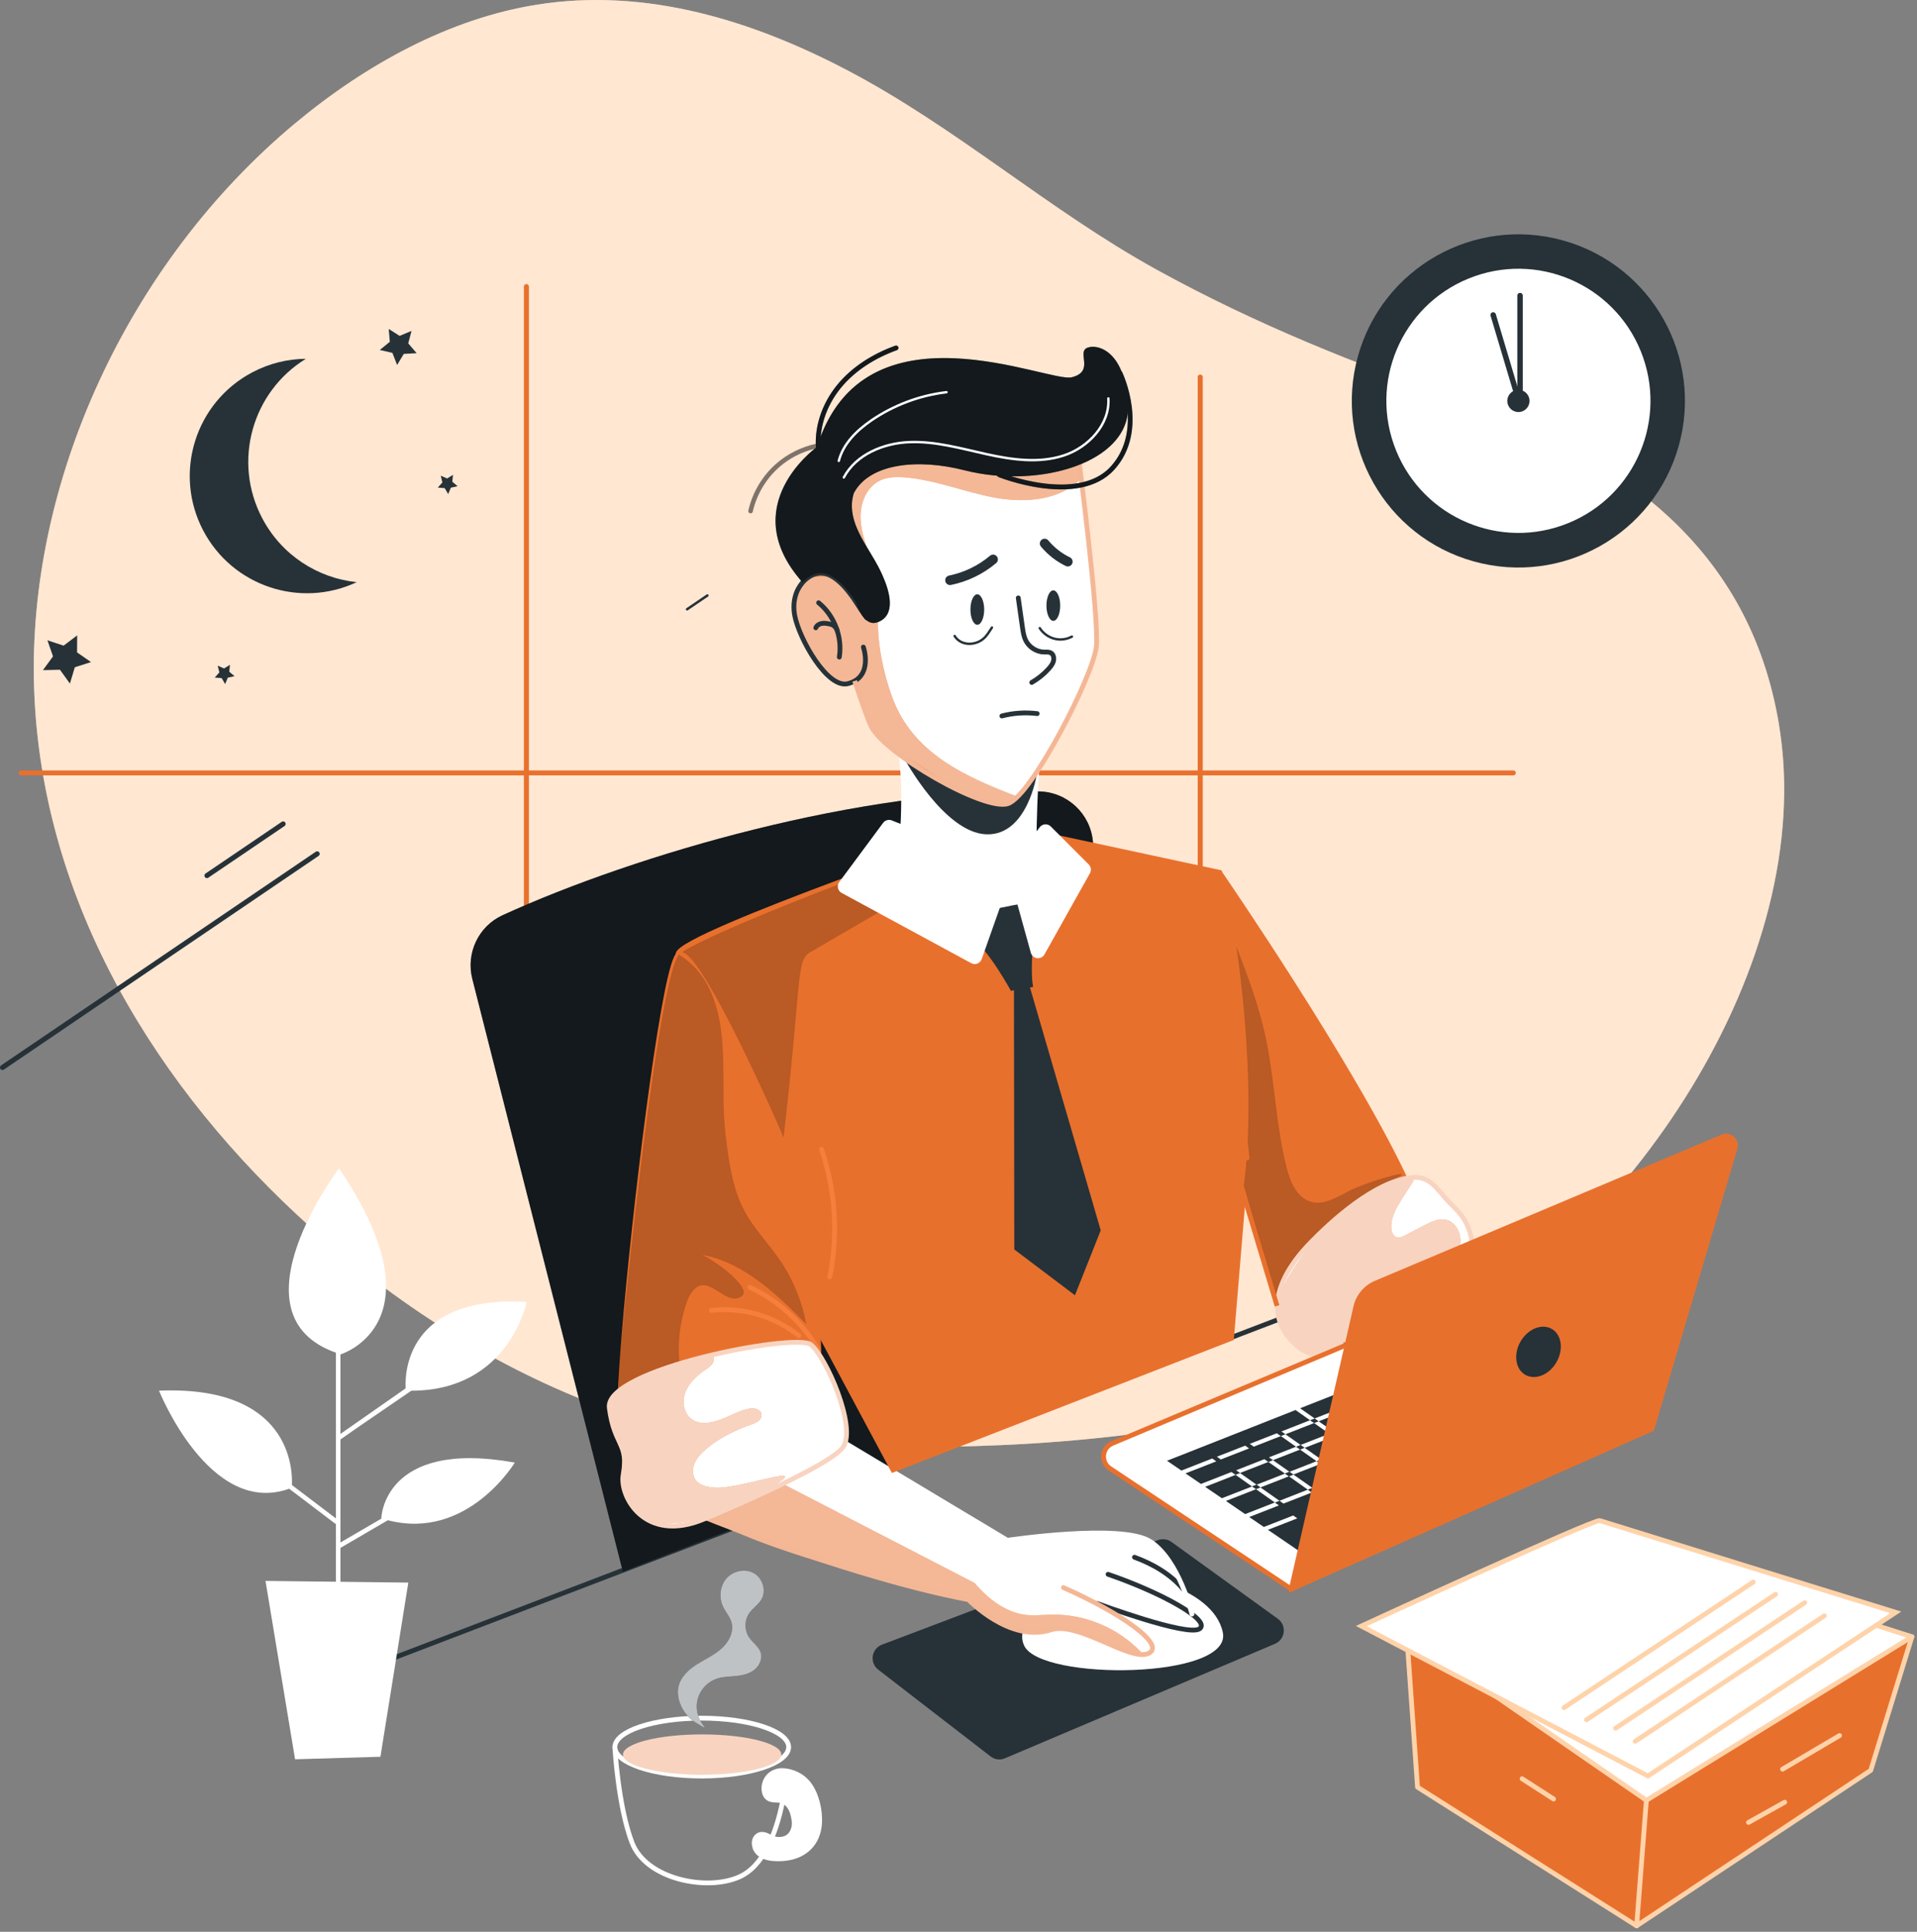
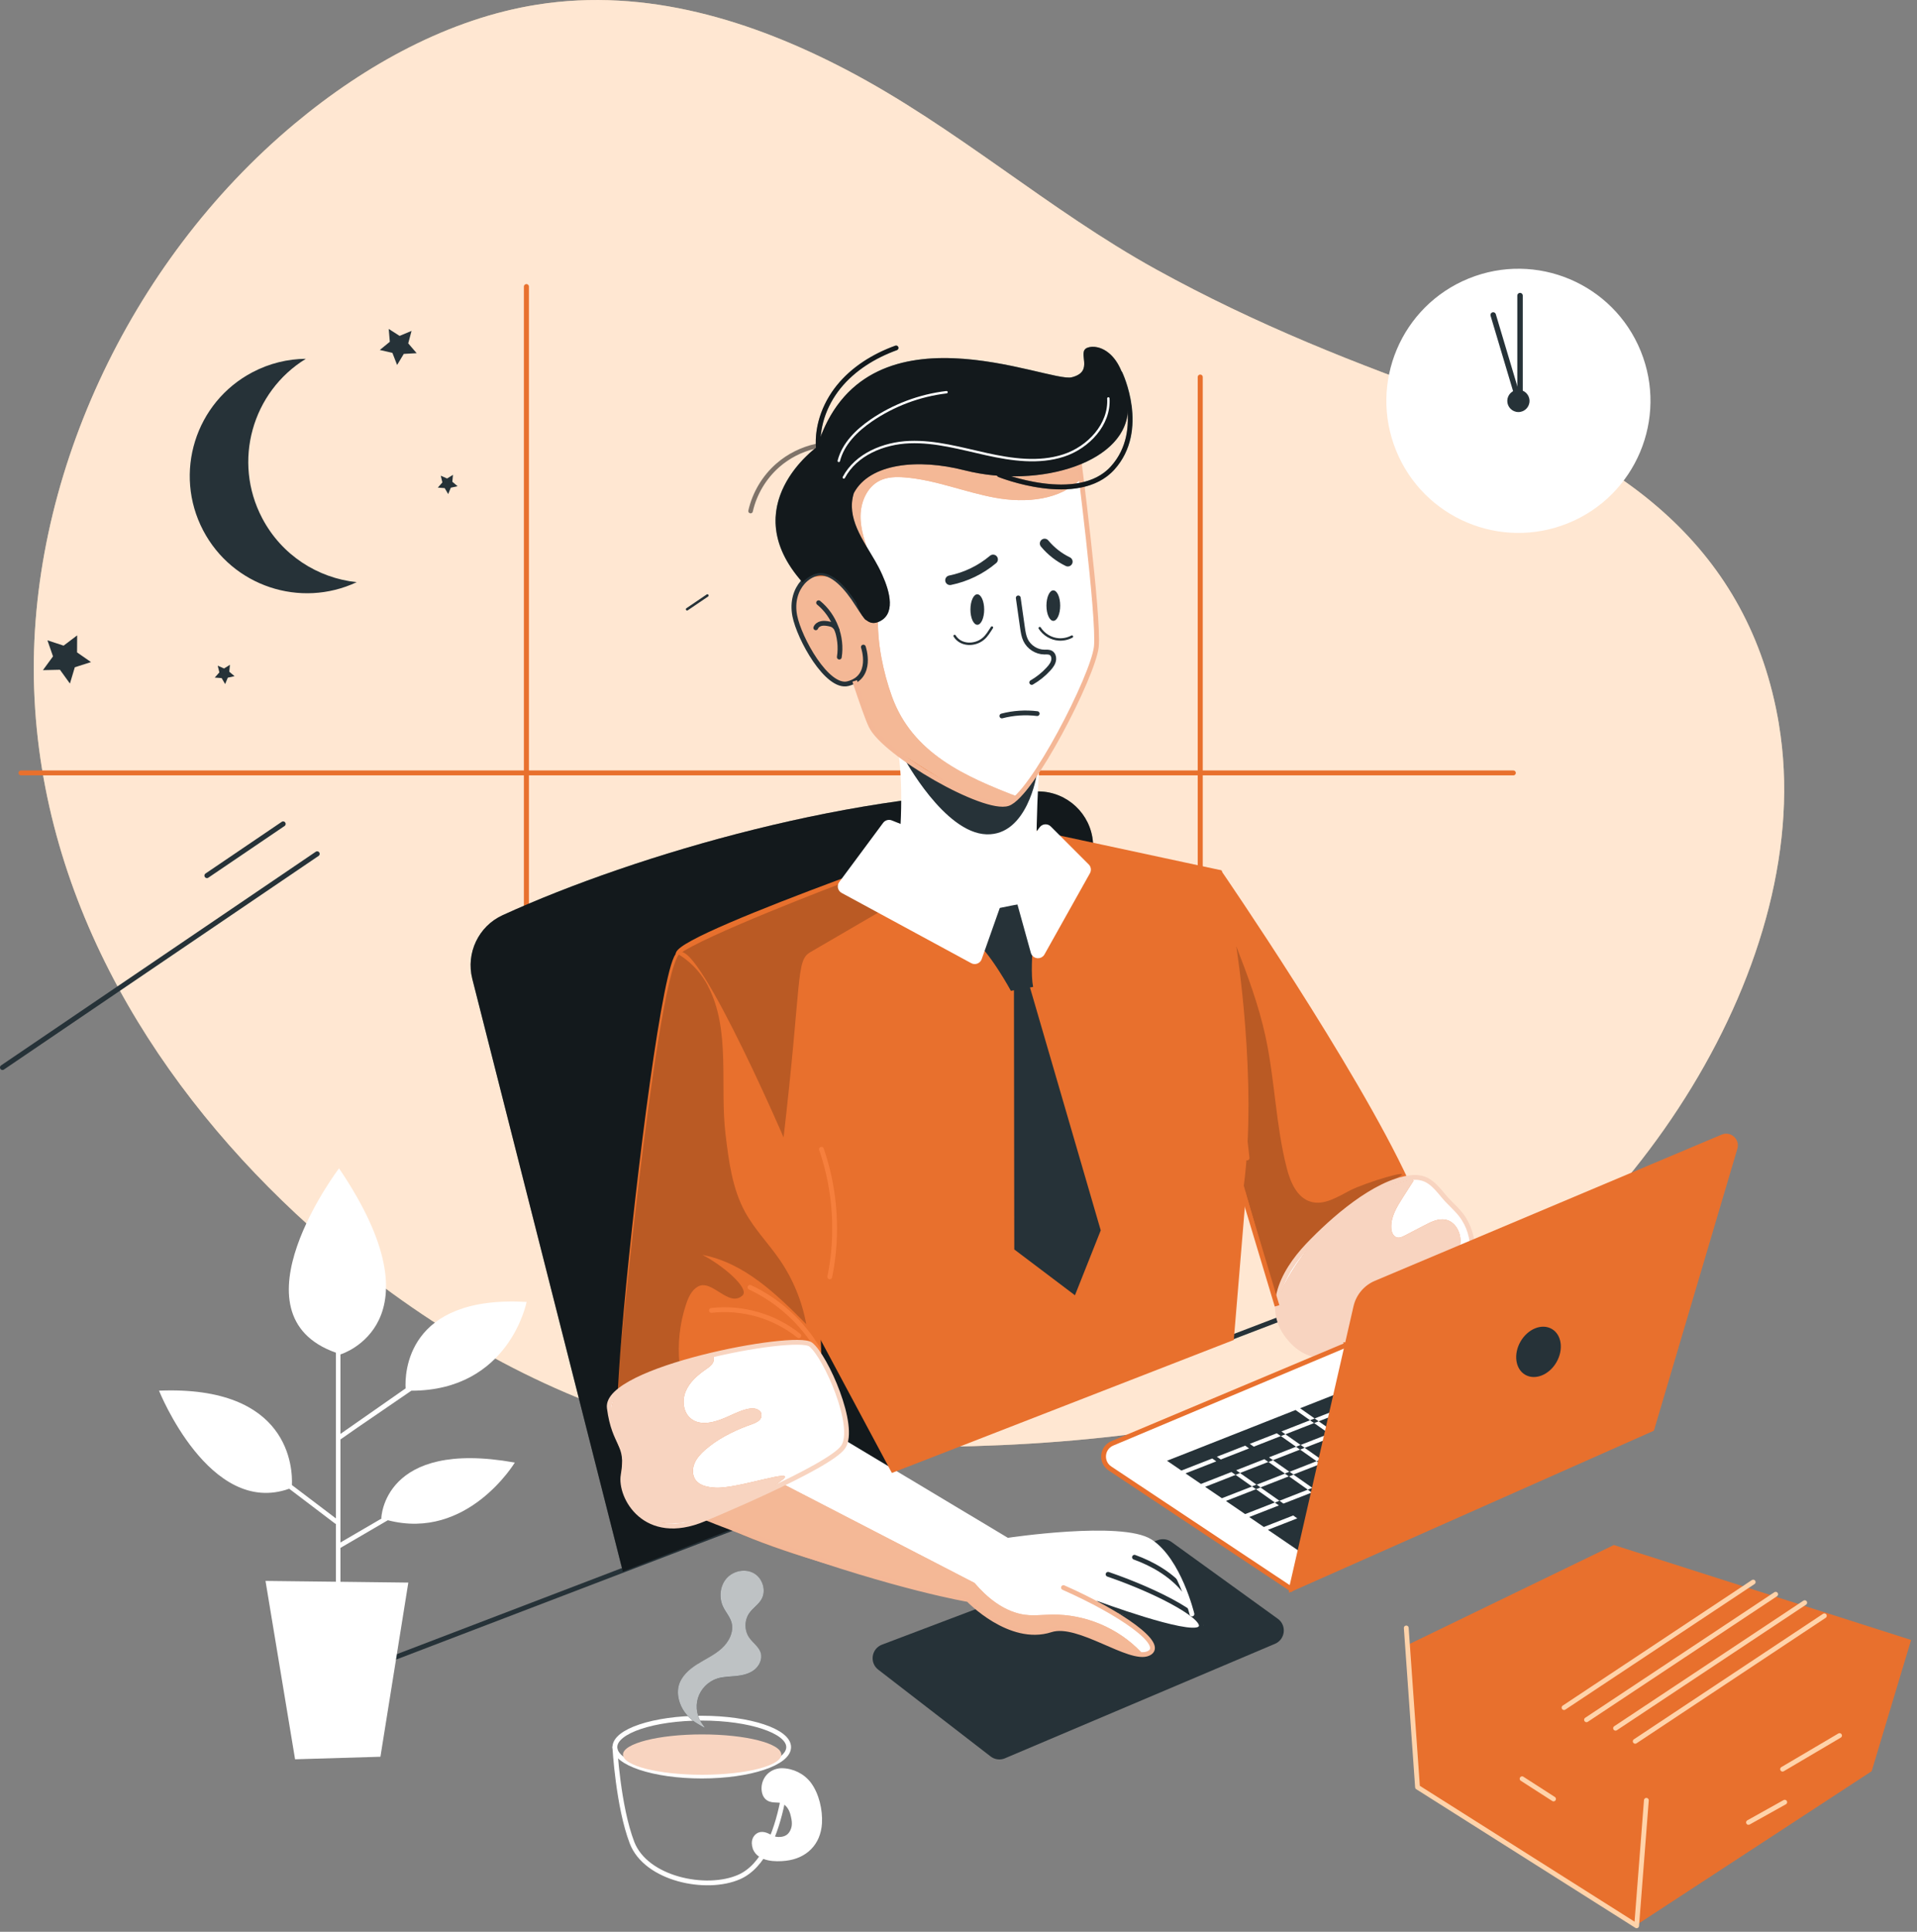
<svg xmlns="http://www.w3.org/2000/svg" width="400" height="403" viewBox="0 0 400 403" fill="none">
  <rect x="0" y="0" width="400" height="403" fill="#808080" stroke="none" />
  <g clip-path="url(#clip0_197_145)">
    <path d="M371.2 151.13C365.03 114.11 338.13 95.3 305.59 83.91C283.02 76.01 261.97 67.64 241.27 56.22C218.74 43.79 199.43 26.47 176.51 14.51C157.09 4.37 134.92 -2.66 112.06 0.97C93.83 3.86 76.34 13.41 61.47 25.82C26.73 54.82 5.63 100.62 7.12 143.73C8.68 188.68 33.19 227.57 64.69 255.9C84.13 273.38 106.84 287.58 132.09 295.83C154.27 303.08 245.25 308.42 294.26 283.15C340.11 259.5 379.43 200.5 371.19 151.13H371.2Z" fill="#FFD3AA" />
    <path opacity="0.6" d="M371.2 151.13C365.03 114.11 338.13 95.3 305.59 83.91C283.02 76.01 261.97 67.64 241.27 56.22C218.74 43.79 199.43 26.47 176.51 14.51C157.09 4.37 134.92 -2.66 112.06 0.97C93.83 3.86 76.34 13.41 61.47 25.82C26.73 54.82 5.63 100.62 7.12 143.73C8.68 188.68 33.19 227.57 64.69 255.9C84.13 273.38 106.84 287.58 132.09 295.83C154.27 303.08 245.25 308.42 294.26 283.15C340.11 259.5 379.43 200.5 371.19 151.13H371.2Z" fill="#FFF5EC" />
    <path d="M66.87 351.71L269.44 274.23" stroke="#263238" stroke-linecap="round" stroke-linejoin="round" />
    <path d="M74.43 121.45C62.66 126.97 48.51 122.3 42.4 110.67C36.12 98.71 40.73 83.93 52.69 77.65C56.25 75.78 60.06 74.88 63.82 74.85C52.6 81.74 48.49 96.25 54.7 108.08C58.77 115.84 66.32 120.6 74.43 121.45Z" fill="#263238" />
    <path d="M82.86 76.14L81.88 73.62L79.25 73.01L81.34 71.3L81.11 68.62L83.38 70.07L85.87 69.03L85.18 71.63L86.94 73.68L84.25 73.83L82.86 76.14Z" fill="#263238" />
    <path d="M95.48 101.43L94.07 101.74L93.52 103.07L92.79 101.83L91.35 101.72L92.31 100.64L91.97 99.24L93.29 99.82L94.52 99.06L94.38 100.5L95.48 101.43Z" fill="#263238" />
    <path d="M48.94 141.06L47.53 141.37L46.98 142.71L46.25 141.46L44.81 141.35L45.77 140.27L45.43 138.87L46.75 139.45L47.98 138.69L47.84 140.13L48.94 141.06Z" fill="#263238" />
    <path d="M14.59 142.6L12.51 139.72L8.96 139.8L11.06 136.93L9.9 133.58L13.27 134.69L16.1 132.55L16.08 136.1L18.99 138.12L15.61 139.2L14.59 142.6Z" fill="#263238" />
    <path d="M293.729 343.14L295.779 372.83L341.419 401.6L390.539 369.5L398.769 342.12L336.739 322.31L293.729 343.14Z" fill="#E8702D" />
-     <path d="M292.24 340.14L329.32 319.33L398.94 341.44L343.53 375.57L292.24 340.14Z" fill="white" stroke="#FFD3AA" stroke-linecap="round" stroke-linejoin="round" />
    <path d="M293.43 339.61L295.78 372.83L341.5 401.75L343.53 375.57" stroke="#FFD3AA" stroke-linecap="round" stroke-linejoin="round" />
-     <path d="M341.5 401.75L390.35 369.32L398.94 341.44" stroke="#FFD3AA" stroke-linecap="round" stroke-linejoin="round" />
-     <path d="M284.05 339.22L343.85 370.49L395.57 336.36C395.57 336.36 334.99 317.61 333.81 317.22C332.64 316.83 284.05 339.22 284.05 339.22Z" fill="white" stroke="#FFD3AA" stroke-miterlimit="10" />
    <path d="M341.2 363.26L380.67 337.08" stroke="#FFD3AA" stroke-linecap="round" stroke-linejoin="round" />
    <path d="M337.1 360.53L376.57 334.34" stroke="#FFD3AA" stroke-linecap="round" stroke-linejoin="round" />
    <path d="M331.04 358.77L370.51 332.58" stroke="#FFD3AA" stroke-linecap="round" stroke-linejoin="round" />
    <path d="M326.35 356.23L365.82 330.04" stroke="#FFD3AA" stroke-linecap="round" stroke-linejoin="round" />
    <path d="M324.16 375.29L317.6 371.07" stroke="#FFD3AA" stroke-linecap="round" stroke-linejoin="round" />
    <path d="M371.95 369.07L383.84 362.06" stroke="#FFD3AA" stroke-linecap="round" stroke-linejoin="round" />
    <path d="M364.84 380.18L372.4 375.96" stroke="#FFD3AA" stroke-linecap="round" stroke-linejoin="round" />
    <path d="M79.56 316.73C79.56 316.73 79.62 316.75 79.65 316.76L71.04 321.78V300.29L74.58 297.82L85.83 290.12C106.3 290.1 109.88 271.6 109.88 271.6C84.72 270.16 84.46 286.62 84.63 289.64L71.04 299.13V282.51C71.04 282.51 71.07 282.52 71.09 282.53C71.09 282.53 92.6 276.01 70.74 243.73C70.74 243.73 47.61 274.23 70.09 282.19V316.76L60.91 309.8C61.07 306.38 60.54 288.99 33.18 290.11C33.18 290.11 43.72 316.51 60.34 310.57L62.94 312.54L69.92 317.84C69.97 317.88 70.03 317.88 70.09 317.9V329.97L55.4 329.8L61.57 367.01L79.38 366.48L85.2 330.15L71.04 329.98V322.91L80.93 317.14C97.56 321.47 107.42 305.11 107.42 305.11C79.91 300.17 79.56 316.75 79.56 316.75V316.73Z" fill="white" />
    <path d="M164.56 364.47C164.56 367.81 156.44 370.51 146.43 370.51C136.42 370.51 128.3 367.8 128.3 364.47C128.3 361.14 136.42 358.43 146.43 358.43C156.44 358.43 164.56 361.14 164.56 364.47Z" stroke="white" stroke-linecap="round" stroke-linejoin="round" />
    <path d="M128.29 364.47C128.29 364.47 128.96 376.78 131.87 384.39C134.78 392 147.39 394.6 154.26 391.55C159.35 389.29 161.93 382.39 163.23 376.13" stroke="white" stroke-linecap="round" stroke-linejoin="round" />
    <path d="M157.55 385.52C158.48 387.89 161.83 387.92 163.93 387.68C167.98 387.22 170.75 384.53 171.01 380.37C171.17 377.68 170.43 374.38 168.81 372.21C167.49 370.44 165.3 369.38 163.1 369.37C162.02 369.37 160.94 369.86 160.25 370.69C159.56 371.52 159.26 372.67 159.46 373.73C159.54 374.15 159.7 374.58 160 374.89C160.92 375.85 162.24 375.31 163.34 375.74C164.39 376.15 165.07 377.22 165.37 378.27C165.8 379.83 166.02 381.24 165.01 382.62C164.31 383.58 163.08 383.83 161.96 383.68C160.94 383.55 160.12 382.71 159.08 382.66C158.06 382.61 157.35 383.51 157.37 384.5C157.38 384.88 157.45 385.22 157.56 385.51L157.55 385.52Z" fill="white" stroke="white" stroke-linecap="round" stroke-linejoin="round" />
    <path d="M146.51 370.24C155.634 370.24 163.03 368.355 163.03 366.03C163.03 363.705 155.634 361.82 146.51 361.82C137.386 361.82 129.99 363.705 129.99 366.03C129.99 368.355 137.386 370.24 146.51 370.24Z" fill="#F8D4C0" />
    <path d="M141.85 355.26C141.47 354.16 141.32 352.95 141.59 351.81C142.06 349.82 143.71 348.32 145.44 347.23C147.17 346.13 149.08 345.29 150.59 343.91C152.11 342.54 153.19 340.42 152.63 338.46C152.29 337.29 151.42 336.34 150.89 335.24C149.98 333.35 150.2 330.91 151.58 329.32C152.96 327.73 155.47 327.19 157.3 328.23C159.13 329.26 159.94 331.85 158.89 333.67C158.25 334.79 157.07 335.5 156.34 336.56C155.31 338.04 155.3 340.15 156.32 341.64C157.08 342.75 158.35 343.55 158.74 344.84C159.12 346.13 158.45 347.55 157.39 348.37C156.33 349.19 154.97 349.51 153.63 349.65C152.3 349.79 150.94 349.77 149.67 350.17C147.77 350.77 146.21 352.35 145.63 354.26C145.05 356.17 145.47 358.34 146.71 359.9C147.47 360.85 146.77 360.31 145.59 359.63C143.89 358.66 142.5 357.12 141.85 355.26Z" fill="#263238" />
    <path opacity="0.7" d="M141.85 355.24C141.47 354.14 141.32 352.93 141.59 351.79C142.06 349.8 143.71 348.3 145.44 347.21C147.17 346.11 149.08 345.27 150.59 343.89C152.11 342.52 153.19 340.4 152.63 338.44C152.29 337.27 151.42 336.32 150.89 335.22C149.98 333.33 150.2 330.89 151.58 329.3C152.96 327.71 155.47 327.17 157.3 328.21C159.13 329.24 159.94 331.83 158.89 333.65C158.25 334.77 157.07 335.48 156.34 336.54C155.31 338.02 155.3 340.13 156.32 341.62C157.08 342.73 158.35 343.53 158.74 344.82C159.12 346.11 158.45 347.53 157.39 348.36C156.33 349.18 154.97 349.5 153.63 349.64C152.3 349.78 150.94 349.76 149.67 350.16C147.77 350.76 146.21 352.34 145.63 354.25C145.05 356.16 145.47 358.33 146.71 359.89C147.47 360.84 146.77 360.3 145.59 359.62C143.89 358.65 142.5 357.11 141.85 355.25V355.24Z" fill="white" />
    <path d="M250.439 261.01V78.66" stroke="#E8702D" stroke-width="1.05" stroke-linecap="round" stroke-linejoin="round" />
    <path d="M109.84 241.01V59.79" stroke="#E8702D" stroke-width="1.05" stroke-linecap="round" stroke-linejoin="round" />
    <path d="M4.38 161.24H315.78" stroke="#E8702D" stroke-width="1.02" stroke-linecap="round" stroke-linejoin="round" />
    <path d="M147.599 124.23L143.369 127.1" stroke="#263238" stroke-width="0.52" stroke-linecap="round" stroke-linejoin="round" />
    <path d="M66.18 178.12L0.52 222.69" stroke="#263238" stroke-width="1.05" stroke-linecap="round" stroke-linejoin="round" />
    <path d="M59.08 171.88L43.18 182.66" stroke="#263238" stroke-width="1.05" stroke-linecap="round" stroke-linejoin="round" />
-     <path d="M350.298 92.964C355.449 74.477 344.638 55.313 326.15 50.162C307.663 45.011 288.499 55.822 283.348 74.309C278.197 92.797 289.008 111.96 307.495 117.112C325.983 122.263 345.146 111.452 350.298 92.964Z" fill="#263238" />
    <path d="M327.201 109.143C341.298 103.416 348.083 87.346 342.356 73.249C336.629 59.153 320.559 52.368 306.463 58.095C292.366 63.822 285.581 79.892 291.308 93.988C297.035 108.085 313.105 114.87 327.201 109.143Z" fill="white" />
    <path d="M319.15 83.64C319.15 84.92 318.11 85.96 316.83 85.96C315.55 85.96 314.51 84.92 314.51 83.64C314.51 82.36 315.55 81.32 316.83 81.32C318.11 81.32 319.15 82.36 319.15 83.64Z" fill="#263238" />
    <path d="M317.17 84.32V61.67" stroke="#263238" stroke-width="1.14" stroke-linecap="round" stroke-linejoin="round" />
    <path d="M316.82 83.29L311.57 65.71" stroke="#263238" stroke-width="1.14" stroke-linecap="round" stroke-linejoin="round" />
    <path d="M129.96 327.84L98.55 204.2C97.19 198.83 99.84 193.22 104.88 190.92C132.73 178.19 179.87 164.54 216.77 165.1C222.71 165.19 227.59 169.79 228.06 175.7L236.16 277.9C236.56 282.94 233.62 287.65 228.92 289.51L129.95 327.84H129.96Z" fill="#263238" />
    <path opacity="0.5" d="M129.96 327.84L98.55 204.2C97.19 198.83 99.84 193.22 104.88 190.92C132.73 178.19 179.87 164.54 216.77 165.1C222.71 165.19 227.59 169.79 228.06 175.7L236.16 277.9C236.56 282.94 233.62 287.65 228.92 289.51L129.95 327.84H129.96Z" fill="black" />
    <path d="M209.72 366.79L266.04 342.92C268.2 342 268.53 339.07 266.63 337.7L244.44 321.67C243.62 321.08 242.55 320.93 241.6 321.29L184.03 343.1C181.82 343.94 181.39 346.87 183.25 348.31L206.69 366.41C207.55 367.08 208.71 367.23 209.71 366.8L209.72 366.79Z" fill="#263238" />
-     <path d="M235.05 328.11C235.05 328.11 253.04 330.69 255.15 340.52C257.26 350.35 217.23 350.7 213.72 343.33C210.21 335.96 229.09 328.11 235.06 328.11H235.05Z" fill="white" />
    <path d="M249.08 337.11C249.08 337.11 246.18 323.32 237.96 320.89C229.73 318.46 210.61 321.24 210.61 321.24L170.8 297.85L145.25 315.46L156.59 320.06L156.5 320.2C156.5 320.2 158.36 320.91 161.37 322L168.02 324.7L168.32 324.46C178.69 328.05 193.44 332.74 202.07 333.69C202.07 333.69 207.38 339.2 212.82 340.25C212.82 340.25 216.3 341.06 218.27 340.48C220.24 339.9 222.44 339.44 225.22 340.6C228 341.76 237.37 346.13 239.64 344.93C241.91 343.73 238.43 339.79 232.06 336.2C232.06 336.2 244.81 340.02 247.47 340.02C250.13 340.02 251.18 339.56 251.06 338.98L249.09 337.13L249.08 337.11Z" fill="white" />
    <path d="M162.88 309.32L203.34 330.22C205.94 333.26 209.2 335.92 213.12 336.74C215.19 337.17 217.34 336.87 219.46 336.83C226.39 336.71 233.32 339.61 238.08 344.64C238.08 344.64 236.61 345.06 233.91 343.93C231.21 342.81 224.2 337.91 218.27 340.47C212.34 343.03 202.07 333.68 202.07 333.68C202.07 333.68 160.41 325.05 146.93 316.06L162.89 309.32H162.88Z" fill="#E8702D" />
    <path opacity="0.5" d="M162.88 309.32L203.34 330.22C205.94 333.26 209.2 335.92 213.12 336.74C215.19 337.17 217.34 336.87 219.46 336.83C226.39 336.71 233.32 339.61 238.08 344.64C238.08 344.64 236.61 345.06 233.91 343.93C231.21 342.81 224.2 337.91 218.27 340.47C212.34 343.03 202.07 333.68 202.07 333.68C202.07 333.68 160.41 325.05 146.93 316.06L162.89 309.32H162.88Z" fill="white" />
    <path d="M228.979 334.52C228.979 334.52 247.849 341.53 250.309 339.78C252.769 338.02 242.44 332.28 231.21 328.42" stroke="#263238" stroke-linecap="round" stroke-linejoin="round" />
    <path d="M236.72 324.86C240.46 326.21 244.34 328.43 246.97 331.62" stroke="#263238" stroke-linecap="round" stroke-linejoin="round" />
    <path d="M248.709 336.71C248.709 336.71 245.999 325.46 240.029 321.59C234.059 317.73 210.199 321.33 210.199 321.33L166.939 295.41" stroke="white" stroke-linecap="round" stroke-linejoin="round" />
    <path d="M146.029 316.14C150.339 317.88 155.829 319.98 162.729 322.45C187.309 331.23 202.059 333.69 202.059 333.69C202.059 333.69 210.719 342.79 219.259 340.01C225.019 338.13 235.759 346.68 239.619 344.93C243.479 343.17 233.829 336.46 221.899 331.19" stroke="#F4B796" stroke-linecap="round" stroke-linejoin="round" />
    <path d="M267.47 274.64L293.04 245.37C293.04 245.37 286.16 232.54 277.59 218.24C269.06 204 258.85 188.3 254.52 182.4C242.46 176.51 259.47 249 259.47 249L267.47 274.64Z" fill="#E8702D" />
    <path d="M293.57 246.71C282.65 222.99 254.5 182.05 254.5 182.05" stroke="#E8702D" stroke-linecap="round" stroke-linejoin="round" />
    <path d="M164.2 265.31L186.33 306.65L256.97 279.18L259.7 246.36C263.71 218.57 254.5 181.99 254.5 181.99L208.46 172.1C208.46 172.1 142.44 194.71 141.48 198.99C140.52 203.28 164.19 265.31 164.19 265.31H164.2Z" fill="#E8702D" />
    <path d="M164.2 265.31L186.33 306.65L256.97 279.18L259.7 246.36C263.71 218.57 254.5 181.99 254.5 181.99L208.46 172.1C208.46 172.1 142.44 194.71 141.48 198.99C140.52 203.28 164.19 265.31 164.19 265.31H164.2Z" stroke="#E8702D" stroke-miterlimit="10" />
    <path opacity="0.2" d="M150.399 211.08C152.099 214.68 160.439 233.37 163.409 238.08C167.369 204.15 166.019 200.42 169.069 198.64C173.799 195.88 178.529 193.13 183.269 190.37L175.849 185.84L175.509 184.3C175.509 184.3 146.359 195.37 141.619 199.13C141.619 199.13 145.139 199.91 150.399 211.09V211.08Z" fill="black" />
    <path opacity="0.2" d="M291.96 245.46C295.05 243.65 284.88 246.7 281.7 248.34C279.11 249.68 276.31 251.51 273.51 250.7C270.61 249.85 269.24 246.59 268.49 243.66C266.18 234.67 266.02 225.26 264.05 216.19C262.65 209.75 260.35 203.54 257.96 197.4C257.96 197.4 262.42 225.35 259.53 247.36L266.63 272.18C266.63 272.18 266.08 260.61 291.95 245.47L291.96 245.46Z" fill="black" />
    <path d="M129.36 297.89C129.36 297.89 150.7 302.78 171.02 287.86C171.02 287.86 170.49 256.01 167.4 247.93C163.44 237.56 145.47 197.06 141.62 199.11C138.9 200.56 133.27 244.47 130.65 273.5C129.56 285.58 128.99 295.08 129.37 297.88L129.36 297.89Z" fill="#E8702D" />
    <path d="M129.36 297.89C129.36 297.89 150.7 302.78 171.02 287.86C171.02 287.86 170.49 256.01 167.4 247.93C163.44 237.56 145.47 197.06 141.62 199.11C138.9 200.56 133.27 244.47 130.65 273.5C129.56 285.58 128.99 295.08 129.37 297.88L129.36 297.89Z" stroke="#E8702D" stroke-miterlimit="10" />
    <path d="M171.409 239.75C174.329 248.26 174.939 257.55 173.139 266.37" stroke="#F67F3D" stroke-linecap="round" stroke-linejoin="round" />
    <path d="M148.439 273.37C154.899 272.62 161.629 274.57 166.689 278.66" stroke="#F67F3D" stroke-linecap="round" stroke-linejoin="round" />
    <path d="M156.489 268.55C162.369 271.3 167.399 275.86 170.709 281.45" stroke="#F67F3D" stroke-linecap="round" stroke-linejoin="round" />
    <path opacity="0.2" d="M147.66 205.58C152.54 214.79 150.15 226.28 151.39 236.63C152.06 242.21 152.78 247.94 155.48 252.87C157.45 256.46 160.37 259.42 162.68 262.79C165.45 266.81 167.35 271.42 168.23 276.23C162.02 269.97 155.24 263.4 146.57 261.79C150.69 263.88 156.42 268.71 154.96 270.22C152.07 272.94 148.53 266.65 145.56 268.43C144.29 269.19 143.64 270.64 143.17 272.04C141.83 276.04 141.35 280.34 141.79 284.54L128.55 290.65C128.55 290.65 136.6 206.08 141.63 199.14C141.63 199.14 145.3 201.1 147.68 205.59L147.66 205.58Z" fill="black" />
    <path d="M256.13 216.1C257.96 224.51 259.32 233.01 260.21 241.57" stroke="#E8702D" stroke-linecap="round" stroke-linejoin="round" />
    <path d="M146.54 316.88C146.54 316.88 172.76 306.06 175.57 301.84C178.38 297.63 171.94 282.95 168.78 280.49C165.62 278.03 125.7 285.64 126.76 293.71C127.81 301.79 130.86 300.92 129.65 307.7C128.85 312.21 134.21 322.1 146.54 316.88Z" fill="white" />
    <path d="M163.13 308.81C166.82 305.96 153.95 310.62 149.29 310.35C147.77 310.26 146.07 309.99 145.16 308.76C144.44 307.79 144.44 306.42 144.9 305.3C145.36 304.18 146.22 303.27 147.12 302.47C149.64 300.26 152.66 298.71 155.79 297.51C157.17 296.98 159.44 296.51 158.77 294.65C157.45 292.66 153.8 294.69 151.46 295.7C149.13 296.71 146.22 297.54 144.21 295.98C142.56 294.7 142.27 292.2 143.07 290.27C143.87 288.34 145.51 286.9 147.23 285.71C147.83 285.29 148.48 284.86 148.8 284.2C149.12 283.54 148.94 282.57 148.24 282.33C148.24 282.33 129.26 287.52 127.87 292.41C126.48 297.3 130.14 303.75 130.14 303.75C130.14 303.75 127.9 311.82 133.66 316.18C139.42 320.54 154.57 315.42 163.12 308.8L163.13 308.81Z" fill="#E8702D" />
    <path opacity="0.7" d="M163.13 308.81C166.82 305.96 153.95 310.62 149.29 310.35C147.77 310.26 146.07 309.99 145.16 308.76C144.44 307.79 144.44 306.42 144.9 305.3C145.36 304.18 146.22 303.27 147.12 302.47C149.64 300.26 152.66 298.71 155.79 297.51C157.17 296.98 159.44 296.51 158.77 294.65C157.45 292.66 153.8 294.69 151.46 295.7C149.13 296.71 146.22 297.54 144.21 295.98C142.56 294.7 142.27 292.2 143.07 290.27C143.87 288.34 145.51 286.9 147.23 285.71C147.83 285.29 148.48 284.86 148.8 284.2C149.12 283.54 148.94 282.57 148.24 282.33C148.24 282.33 129.26 287.52 127.87 292.41C126.48 297.3 130.14 303.75 130.14 303.75C130.14 303.75 128.22 311.82 133.98 316.18C139.74 320.54 154.57 315.42 163.12 308.8L163.13 308.81Z" fill="white" />
    <path d="M146.92 316.88C146.92 316.88 173.14 306.06 175.95 301.84C178.76 297.63 172.32 282.95 169.16 280.49C166 278.03 126.08 285.64 127.14 293.71C128.19 301.79 131.24 300.92 130.03 307.7C129.23 312.21 134.59 322.1 146.92 316.88Z" stroke="#F8D4C0" stroke-miterlimit="10" />
    <path d="M270.67 280.8C270.42 280.6 270.18 280.38 269.95 280.16C263.3 273.66 267.51 265.48 272.91 259.8C277.9 254.56 286.83 246.57 294.35 245.67C297.73 245.26 299.25 247.14 301.22 249.52C302.35 250.89 303.75 252.02 304.84 253.42C308.21 257.74 308.1 264.51 304.4 268.61C301.29 272.06 297 273.34 292.87 275.08C287.89 277.19 283.21 280.68 278.14 282.41C275.52 283.3 272.79 282.51 270.68 280.81L270.67 280.8Z" fill="white" />
    <path d="M292.069 274.54C296.039 271.45 300.089 268.35 302.799 264.11C303.819 262.5 304.729 260.72 304.729 258.81C304.729 256.9 303.579 254.88 301.719 254.46C300.209 254.12 298.689 254.85 297.319 255.57C295.919 256.3 294.529 257.02 293.129 257.75C292.619 258.01 292.059 258.29 291.499 258.15C290.699 257.95 290.339 257.01 290.299 256.19C290.159 253.9 291.449 251.79 292.679 249.86C293.439 248.67 294.199 247.47 294.969 246.28C294.679 246 294.189 245.96 293.859 246.2C293.859 246.2 282.059 248.44 274.079 258.84C266.109 269.24 265.409 272.88 268.009 277.73C270.609 282.58 275.259 287.61 292.059 274.54H292.069Z" fill="#E8702D" />
    <path opacity="0.7" d="M292.069 274.54C296.059 271.47 300.089 268.35 302.799 264.11C303.819 262.5 304.729 260.72 304.729 258.81C304.729 256.9 303.579 254.88 301.719 254.46C300.209 254.12 298.689 254.85 297.319 255.57C295.919 256.3 294.529 257.02 293.129 257.75C292.619 258.01 292.059 258.29 291.499 258.15C290.699 257.95 290.339 257.01 290.299 256.19C290.159 253.9 291.449 251.79 292.679 249.86C293.439 248.67 294.199 247.47 294.969 246.28C294.679 246 294.189 245.96 293.859 246.2C293.859 246.2 282.059 248.44 274.079 258.84C266.109 269.24 265.409 272.88 268.009 277.73C270.609 282.58 275.459 287.31 292.059 274.54H292.069Z" fill="white" />
    <path d="M270.67 280.8C270.42 280.6 270.18 280.38 269.95 280.16C263.3 273.66 267.51 265.48 272.91 259.8C277.9 254.56 286.83 246.57 294.35 245.67C297.73 245.26 299.25 247.14 301.22 249.52C302.35 250.89 303.75 252.02 304.84 253.42C308.21 257.74 308.1 264.51 304.4 268.61C301.29 272.06 297 273.34 292.87 275.08C287.89 277.19 283.21 280.68 278.14 282.41C275.52 283.3 272.79 282.51 270.68 280.81L270.67 280.8Z" stroke="#F8D4C0" stroke-miterlimit="10" />
    <path d="M170.85 94.34C170.2 89.5 171.93 84.5 175 80.7C178.07 76.9 182.39 74.24 186.98 72.58" stroke="#263238" stroke-linecap="round" stroke-linejoin="round" />
    <path d="M216.36 160.24C215.73 167.73 215.48 185.38 215.93 192.89L187.7 179.72C188.7 172.93 189.07 160.59 187.38 153.94L216.36 160.25" fill="white" />
    <path d="M216.36 160.24C215.73 167.73 215.48 185.38 215.93 192.89L187.7 179.72C188.7 172.93 189.07 160.59 187.38 153.94L216.36 160.25" stroke="white" stroke-miterlimit="10" />
    <path d="M188.689 158.24C188.689 158.24 197.049 173.76 205.829 174.05C214.409 174.33 216.329 161.54 216.329 161.54C216.329 161.54 212.769 168.3 208.899 168.16C205.029 168.02 188.689 158.25 188.689 158.25V158.24Z" fill="#263238" />
    <path d="M225.27 94.37C225.27 94.37 188.74 86.56 178.42 96.1C168.09 105.65 170.63 116.29 170.63 116.29C170.63 116.29 170.98 117.46 171.57 119.36C171.31 119.36 171.05 119.38 170.79 119.45C168.04 120.09 165.26 123.45 166.18 128.24C167.1 133.03 172.96 143.54 177.27 142.43C177.82 142.29 178.28 142.08 178.68 141.85C180.12 146.19 181.38 149.77 182.07 151.24C184.82 157.04 205.75 169.11 210.66 167.44C215.62 165.75 228.45 140.76 229.09 134.72C229.73 128.68 225.28 94.38 225.28 94.38L225.27 94.37Z" fill="white" />
    <path d="M225.71 99.72C221.28 104.41 213.98 104.99 207.63 103.83C201.29 102.67 195.21 100.1 188.78 99.59C187.02 99.45 185.17 99.48 183.58 100.26C180.94 101.55 179.6 104.66 179.56 107.59C179.52 110.53 180.56 113.36 181.57 116.11C182.59 118.86 183.61 121.7 183.55 124.64C183.52 125.99 183.26 127.33 183.21 128.68C183.01 134.08 184.27 140.18 186.09 145.25C190.39 157.2 201.42 162.03 212.49 166.26C212.49 166.26 208.46 169.56 200.59 165.36C197.83 163.88 187.36 156.84 187.36 156.84C187.36 156.84 182.52 154.15 180.54 147.87L178.57 141.59C178.57 141.59 175.52 143.74 172.65 140.51C169.78 137.28 165.47 131.36 165.83 126.69C166.19 122.02 167.02 120.02 171.39 119.72C175.75 119.42 177.32 123.1 177.32 123.1L173.91 102.82C173.91 102.82 184.14 93.13 191.49 94.57C198.85 96.01 215.53 98.7 219.66 97.62C223.79 96.54 225.4 95.83 225.4 95.83L225.7 99.71L225.71 99.72Z" fill="#E8702D" />
    <path opacity="0.5" d="M225.71 99.72C221.28 104.41 213.98 104.99 207.63 103.83C201.29 102.67 195.21 100.1 188.78 99.59C187.02 99.45 185.17 99.48 183.58 100.26C180.94 101.55 179.6 104.66 179.56 107.59C179.52 110.53 180.56 113.36 181.57 116.11C182.59 118.86 183.61 121.7 183.55 124.64C183.52 125.99 183.26 127.33 183.21 128.68C183.01 134.08 184.27 140.18 186.09 145.25C190.39 157.2 201.41 162.01 212.48 166.24C212.48 166.24 208.37 169.48 202.11 165.99C199.37 164.46 187.36 156.84 187.36 156.84C187.36 156.84 182.52 154.15 180.54 147.87L178.57 141.59C178.57 141.59 175.52 143.74 172.65 140.51C169.78 137.28 165.47 131.36 165.83 126.69C166.19 122.02 166.59 120.52 170.96 120.22C175.32 119.92 177.32 123.1 177.32 123.1L173.91 102.82C173.91 102.82 184.14 93.13 191.49 94.57C198.85 96.01 215.53 98.7 219.66 97.62C223.79 96.54 225.4 95.83 225.4 95.83L225.7 99.71L225.71 99.72Z" fill="white" />
    <path d="M205.359 127.16C205.359 128.91 204.719 130.34 203.929 130.34C203.139 130.34 202.489 128.92 202.489 127.16C202.489 125.41 203.129 123.98 203.919 123.98C204.709 123.98 205.359 125.4 205.359 127.16Z" fill="#263238" />
    <path d="M221.22 126.34C221.22 128.09 220.58 129.52 219.79 129.52C219 129.52 218.35 128.1 218.35 126.34C218.35 124.59 218.99 123.16 219.78 123.16C220.57 123.16 221.22 124.58 221.22 126.34Z" fill="#263238" />
    <path d="M216.42 148.87C213.96 148.57 211.44 148.73 209.05 149.36" stroke="#263238" stroke-linecap="round" stroke-linejoin="round" />
    <path d="M199.189 132.67C200.459 134.73 203.389 134.73 205.129 133.3C205.949 132.63 206.409 131.76 206.979 130.91" stroke="#263238" stroke-width="0.5" stroke-linecap="round" stroke-linejoin="round" />
    <path d="M216.949 131.03C217.799 132.37 219.299 133.27 220.879 133.39C221.839 133.46 222.819 133.25 223.669 132.8" stroke="#263238" stroke-width="0.5" stroke-linecap="round" stroke-linejoin="round" />
    <path d="M198.229 121.05C201.529 120.38 204.649 118.87 207.219 116.7" stroke="#263238" stroke-width="2" stroke-linecap="round" stroke-linejoin="round" />
    <path d="M217.97 113.38C219.29 114.97 220.95 116.27 222.81 117.17" stroke="#263238" stroke-width="2" stroke-linecap="round" stroke-linejoin="round" />
    <path d="M212.47 124.73C212.76 126.8 213.05 128.86 213.35 130.93C213.48 131.82 213.61 132.73 214 133.54C214.7 135 216.27 136.01 217.9 136.03C218.38 136.03 218.9 135.97 219.31 136.23C219.71 136.48 219.9 136.99 219.88 137.46C219.85 138.27 219.33 138.97 218.78 139.56C217.77 140.67 216.58 141.62 215.28 142.37" stroke="#263238" stroke-linecap="round" stroke-linejoin="round" />
    <path d="M170.81 125.74C174.09 128.41 175.8 132.89 175.13 137.08" stroke="#263238" stroke-linecap="round" stroke-linejoin="round" />
    <path d="M170.22 130.97C170.4 130.5 170.87 130.19 171.36 130.08C171.85 129.97 172.36 130.03 172.85 130.12C173.2 130.18 173.55 130.26 173.86 130.45C174.17 130.64 174.63 131.17 174.68 131.53" stroke="#263238" stroke-linecap="round" stroke-linejoin="round" />
    <path d="M180.15 134.99C180.15 134.99 182.32 141.23 176.93 142.62C172.61 143.73 166.75 133.22 165.83 128.43C165.27 125.48 166.11 123.07 167.48 121.5C168.34 120.53 169.4 119.89 170.45 119.64C173.64 118.89 176.82 122.76 178.83 125.93C180.14 128.01 180.85 128.86 180.85 128.86" stroke="#263238" stroke-linecap="round" stroke-linejoin="round" />
    <path d="M178.339 142.05C179.779 146.39 181.039 149.98 181.739 151.44C184.489 157.24 205.419 169.31 210.329 167.64C215.289 165.95 228.119 140.96 228.759 134.92C229.399 128.88 224.949 94.58 224.949 94.58C224.949 94.58 188.419 86.77 178.099 96.31C167.769 105.86 170.309 116.5 170.309 116.5" stroke="#F4B796" stroke-miterlimit="10" />
    <path d="M233.73 77.89C233.73 77.89 239.37 89.64 232.16 97.63C224.95 105.62 208.51 99.04 208.51 99.04" stroke="#263238" stroke-linecap="round" stroke-linejoin="round" />
    <path d="M226.88 72.55C224.59 73.47 228.5 77.48 223.64 78.71C218.78 79.95 180.2 62.02 170.49 93.23C170.49 93.23 153.2 105.5 167.48 121.51C168.34 120.54 169.4 119.9 170.45 119.65C173.55 118.92 176.63 122.54 178.64 125.66C179.54 128.27 180.95 130.59 183.11 129.81C187.03 128.38 185.71 123.48 184.08 119.89C183.57 118.75 183.03 117.75 182.61 117.03C180.16 112.76 176.51 108.05 178.17 102.85C181.49 96.62 191.579 95.64 201.179 98.09C217.059 102.14 235.64 96.34 235.35 84.9C235.06 73.47 229.149 71.63 226.869 72.56L226.88 72.55Z" fill="#263238" />
    <path opacity="0.5" d="M234.159 77.68C234.159 77.68 234.099 77.59 234.059 77.55C232.119 72.66 228.539 71.86 226.879 72.54C224.589 73.46 228.499 77.47 223.639 78.7C218.899 79.91 182.019 62.87 171.229 91.09C171.489 87.57 172.919 84.02 175.359 81C178.149 77.56 182.219 74.8 187.129 73.03C187.379 72.94 187.509 72.67 187.419 72.42C187.329 72.17 187.059 72.04 186.809 72.13C181.729 73.96 177.509 76.82 174.619 80.4C171.689 84.02 170.139 88.37 170.219 92.59C167.189 93.25 164.319 94.67 161.979 96.72C159.069 99.26 156.999 102.74 156.149 106.51C156.089 106.77 156.249 107.02 156.509 107.08C156.549 107.08 156.579 107.09 156.619 107.09C156.839 107.09 157.029 106.94 157.079 106.72C157.889 103.15 159.859 99.85 162.609 97.44C164.709 95.6 167.249 94.29 169.959 93.63C167.199 95.85 154.679 107.18 167.469 121.51C168.329 120.54 169.389 119.9 170.439 119.65C173.539 118.92 176.619 122.54 178.629 125.66C179.529 128.27 180.939 130.59 183.099 129.81C187.019 128.38 185.699 123.48 184.069 119.89C183.559 118.75 183.019 117.75 182.599 117.03C180.149 112.76 176.499 108.05 178.159 102.85C181.479 96.62 191.569 95.64 201.169 98.09C203.429 98.67 205.739 99.04 208.049 99.23C208.099 99.35 208.189 99.45 208.309 99.5C208.729 99.67 214.939 102.11 221.389 102.11C225.469 102.11 229.649 101.13 232.499 97.97C239.839 89.84 234.199 77.83 234.139 77.71L234.159 77.68ZM231.809 97.3C226.459 103.23 215.599 100.78 210.919 99.34C223.129 99.54 234.389 94.55 235.299 86.22C235.519 89.78 234.869 93.9 231.809 97.29V97.3Z" fill="black" />
    <path d="M176.069 99.6C178.619 94.8 184.349 92.44 189.779 92.23C195.209 92.02 200.529 93.57 205.829 94.74C211.129 95.91 216.759 96.71 221.929 95.03C227.099 93.35 231.609 88.54 231.269 83.12" stroke="white" stroke-width="0.5" stroke-linecap="round" stroke-linejoin="round" />
    <path d="M175.02 96.15C175.93 92.57 178.77 89.79 181.82 87.7C186.47 84.52 191.9 82.48 197.5 81.82" stroke="white" stroke-width="0.5" stroke-linecap="round" stroke-linejoin="round" />
    <path d="M204.93 190.33C205.34 189.92 216.52 187.88 216.52 187.88C216.52 187.88 214.61 201.11 215.57 205.88L210.93 206.7C210.93 206.7 206.43 198.38 202.88 195.79C199.33 193.2 204.93 190.34 204.93 190.34V190.33Z" fill="#263238" />
    <path d="M211.569 204.49L211.639 260.65L224.299 270.21L229.679 256.67L214.119 203.27L211.569 204.49Z" fill="#263238" />
    <path d="M211.159 181.13L217.339 172.88C217.719 172.37 218.459 172.32 218.909 172.77L226.819 180.68C227.149 181.01 227.219 181.52 226.989 181.93L217.499 198.87C217.039 199.68 215.829 199.54 215.579 198.64L210.979 182.05C210.889 181.74 210.959 181.4 211.149 181.15L211.159 181.13Z" fill="white" />
    <path d="M211.159 181.13L217.339 172.88C217.719 172.37 218.459 172.32 218.909 172.77L226.819 180.68C227.149 181.01 227.219 181.52 226.989 181.93L217.499 198.87C217.039 199.68 215.829 199.54 215.579 198.64L210.979 182.05C210.889 181.74 210.959 181.4 211.149 181.15L211.159 181.13Z" stroke="white" stroke-linecap="round" stroke-linejoin="round" />
    <path d="M185.89 171.61L209.93 181.17C210.45 181.38 210.71 181.96 210.53 182.49L204.37 199.92C204.16 200.52 203.45 200.8 202.89 200.49L175.86 185.84C175.3 185.54 175.14 184.81 175.52 184.3L184.67 171.96C184.95 171.58 185.45 171.44 185.89 171.61Z" fill="white" />
    <path d="M185.89 171.61L209.93 181.17C210.45 181.38 210.71 181.96 210.53 182.49L204.37 199.92C204.16 200.52 203.45 200.8 202.89 200.49L175.86 185.84C175.3 185.54 175.14 184.81 175.52 184.3L184.67 171.96C184.95 171.58 185.45 171.44 185.89 171.61Z" stroke="white" stroke-linecap="round" stroke-linejoin="round" />
    <path d="M266.469 272.42L259.369 248.81" stroke="#E8702D" stroke-miterlimit="10" />
    <path d="M281.06 280.52L232.1 301.1C229.9 302.02 229.62 305.02 231.6 306.34L269.43 331.49L294.04 306.92L281.05 280.52H281.06Z" fill="white" stroke="#E8702D" stroke-miterlimit="10" />
    <path d="M260.66 302.19L254.76 304.5L257.92 306.72L263.82 304.41L260.66 302.19ZM260.66 302.19L254.76 304.5L257.92 306.72L263.82 304.41L260.66 302.19ZM260.66 302.19L254.76 304.5L257.92 306.72L263.82 304.41L260.66 302.19ZM264.67 305.01L258.77 307.31L262.2 309.73L268.11 307.42L264.67 305.01ZM264.67 305.01L258.77 307.31L262.2 309.73L268.11 307.42L264.67 305.01ZM264.67 305.01L258.77 307.31L262.2 309.73L268.11 307.42L264.67 305.01ZM264.67 305.01L258.77 307.31L262.2 309.73L268.11 307.42L264.67 305.01ZM264.67 305.01L258.77 307.31L262.2 309.73L268.11 307.42L264.67 305.01ZM264.67 305.01L258.77 307.31L262.2 309.73L268.11 307.42L264.67 305.01ZM264.67 305.01L258.77 307.31L262.2 309.73L268.11 307.42L264.67 305.01ZM251.46 310.17L254.96 312.55L261.25 310.1L257.82 307.68L251.47 310.17H251.46ZM264.67 305.01L258.77 307.31L262.2 309.73L268.11 307.42L264.67 305.01ZM264.67 305.01L258.77 307.31L262.2 309.73L268.11 307.42L264.67 305.01ZM264.67 305.01L258.77 307.31L262.2 309.73L268.11 307.42L264.67 305.01ZM264.67 305.01L258.77 307.31L262.2 309.73L268.11 307.42L264.67 305.01ZM264.67 305.01L258.77 307.31L262.2 309.73L268.11 307.42L264.67 305.01ZM264.67 305.01L258.77 307.31L262.2 309.73L268.11 307.42L264.67 305.01ZM268.95 308.01L263.04 310.32L266.97 313.08L272.87 310.77L268.95 308V308.01ZM269.91 307.63L273.84 310.39L274.13 310.28L275.23 305.55L269.91 307.63ZM269.07 307.04L268.11 307.42L268.95 308.01L269.91 307.63L269.07 307.04ZM268.95 308.01L263.04 310.32L266.97 313.08L272.87 310.77L268.95 308V308.01ZM268.95 308.01L263.04 310.32L266.97 313.08L272.87 310.77L268.95 308V308.01ZM268.95 308.01L263.04 310.32L266.97 313.08L272.87 310.77L268.95 308V308.01ZM274.71 304.83L275.31 305.24L275.48 304.54L274.72 304.83H274.71ZM269.07 307.04L268.11 307.42L268.95 308.01L269.91 307.63L269.07 307.04ZM271.28 302.42L265.64 304.63L269.07 307.04L274.71 304.83L271.28 302.42ZM269.07 307.04L268.11 307.42L268.95 308.01L269.91 307.63L269.07 307.04ZM268.95 308.01L263.04 310.32L266.97 313.08L272.87 310.77L268.95 308V308.01ZM269.07 307.04L268.11 307.42L268.95 308.01L269.91 307.63L269.07 307.04ZM268.95 308.01L263.04 310.32L266.97 313.08L272.87 310.77L268.95 308V308.01ZM268.95 308.01L263.04 310.32L266.97 313.08L272.87 310.77L268.95 308V308.01ZM269.91 307.63L273.84 310.39L272.87 310.77L273.72 311.36L267.81 313.67L266.97 313.08L266.01 313.46L266.86 314.05L260.67 316.47L263.71 318.55L269.84 316.15L270.69 316.75L264.57 319.14L268.6 321.89L271.03 323.55L271.7 320.68L272.34 317.91L272.55 317.02L272.81 315.92L273.04 314.9L273.84 311.46L273.87 311.3L274.05 310.56L274.11 310.28L275.21 305.55L269.89 307.63H269.91ZM268.95 308.01L263.04 310.32L266.97 313.08L272.87 310.77L268.95 308V308.01ZM269.07 307.04L268.11 307.42L268.95 308.01L269.91 307.63L269.07 307.04ZM268.95 308.01L263.04 310.32L266.97 313.08L272.87 310.77L268.95 308V308.01ZM269.07 307.04L268.11 307.42L268.95 308.01L269.91 307.63L269.07 307.04ZM268.95 308.01L263.04 310.32L266.97 313.08L272.87 310.77L268.95 308V308.01ZM269.07 307.04L268.11 307.42L268.95 308.01L269.91 307.63L269.07 307.04ZM268.95 308.01L263.04 310.32L266.97 313.08L272.87 310.77L268.95 308V308.01ZM269.07 307.04L268.11 307.42L268.95 308.01L269.91 307.63L269.07 307.04ZM272.24 302.04L275.51 304.34L276.43 300.41L272.24 302.04ZM267.26 299.59L261.62 301.8L260.78 301.2L266.42 299L267.26 299.59L268.22 299.21L267.38 298.62L273.35 296.28L270.33 294.15L264.38 296.5L263.42 296.88L257.8 299.1L256.83 299.48L250.95 301.8L249.99 302.18L243.51 304.73L246.51 306.78L252.95 304.26L253.79 304.86L247.37 307.37L250.59 309.57L256.96 307.08L257.8 307.67L258.76 307.29L257.92 306.7L263.82 304.39L264.66 304.99L265.63 304.61L264.78 304.01L270.42 301.8L267.26 299.58V299.59ZM254.76 304.49L253.91 303.89L259.82 301.58L260.66 302.18L254.76 304.49ZM274.31 295.91L273.35 296.29L274.2 296.88L275.15 296.5L274.31 295.91ZM275.15 296.5L277.03 297.82L277.55 295.57L275.16 296.5H275.15ZM271.28 293.78L274.31 295.91L277.79 294.55L278.64 290.88L271.28 293.78ZM269.06 307.03L268.1 307.41L268.94 308L269.9 307.62L269.06 307.03ZM270.42 301.81L267.26 299.59L261.62 301.8L260.66 302.18L263.82 304.4L264.66 305L265.63 304.62L264.78 304.02L270.42 301.81ZM271.27 302.41L265.63 304.62L269.06 307.03L274.7 304.82L271.27 302.41ZM276.81 298.71L274.2 296.87L268.22 299.21L271.38 301.43L270.43 301.81L271.27 302.41L272.23 302.03L271.39 301.43L276.66 299.37L276.81 298.71ZM269.06 307.02L274.7 304.81L271.27 302.4L265.63 304.61L269.06 307.02ZM270.42 301.8L267.26 299.58L261.62 301.79L260.66 302.17L263.82 304.39L264.66 304.99L265.63 304.61L264.78 304.01L270.42 301.8ZM268.94 307.98L263.03 310.29L266.96 313.05L272.86 310.74L268.94 307.97V307.98ZM268.94 307.98L263.03 310.29L266.96 313.05L272.86 310.74L268.94 307.97V307.98ZM264.66 304.98L258.76 307.28L262.19 309.7L268.1 307.39L264.66 304.98ZM262.08 310.67L255.8 313.12L259.81 315.86L266.01 313.44L262.09 310.67H262.08ZM262.19 309.7L261.23 310.08L262.08 310.67L263.03 310.29L262.19 309.7ZM268.94 307.98L263.03 310.29L266.96 313.05L272.86 310.74L268.94 307.97V307.98ZM269.9 307.6L273.83 310.36L274.12 310.25L275.22 305.52L269.9 307.6ZM269.06 307.01L268.1 307.39L268.94 307.98L269.9 307.6L269.06 307.01ZM260.65 302.15L254.75 304.46L257.91 306.68L263.81 304.37L260.65 302.15ZM260.65 302.15L254.75 304.46L257.91 306.68L263.81 304.37L260.65 302.15ZM260.65 302.15L254.75 304.46L257.91 306.68L263.81 304.37L260.65 302.15Z" fill="#263238" />
    <path d="M269.439 331.49L282.909 272.62C283.419 270.39 284.969 268.55 287.069 267.66L359.429 237.16C360.939 236.52 362.509 237.93 362.039 239.5L344.689 298.1L269.439 331.5V331.49Z" fill="#E8702D" stroke="#E8702D" stroke-miterlimit="10" />
    <path d="M323.789 277.23C325.859 278.42 326.299 281.53 324.769 284.18C323.249 286.82 320.329 287.99 318.259 286.8C316.189 285.61 315.749 282.5 317.279 279.85C318.809 277.21 321.719 276.04 323.789 277.23Z" fill="#263238" />
  </g>
  <defs>
    <clipPath id="clip0_197_145">
      <rect width="399.44" height="402.25" fill="white" />
    </clipPath>
  </defs>
</svg>